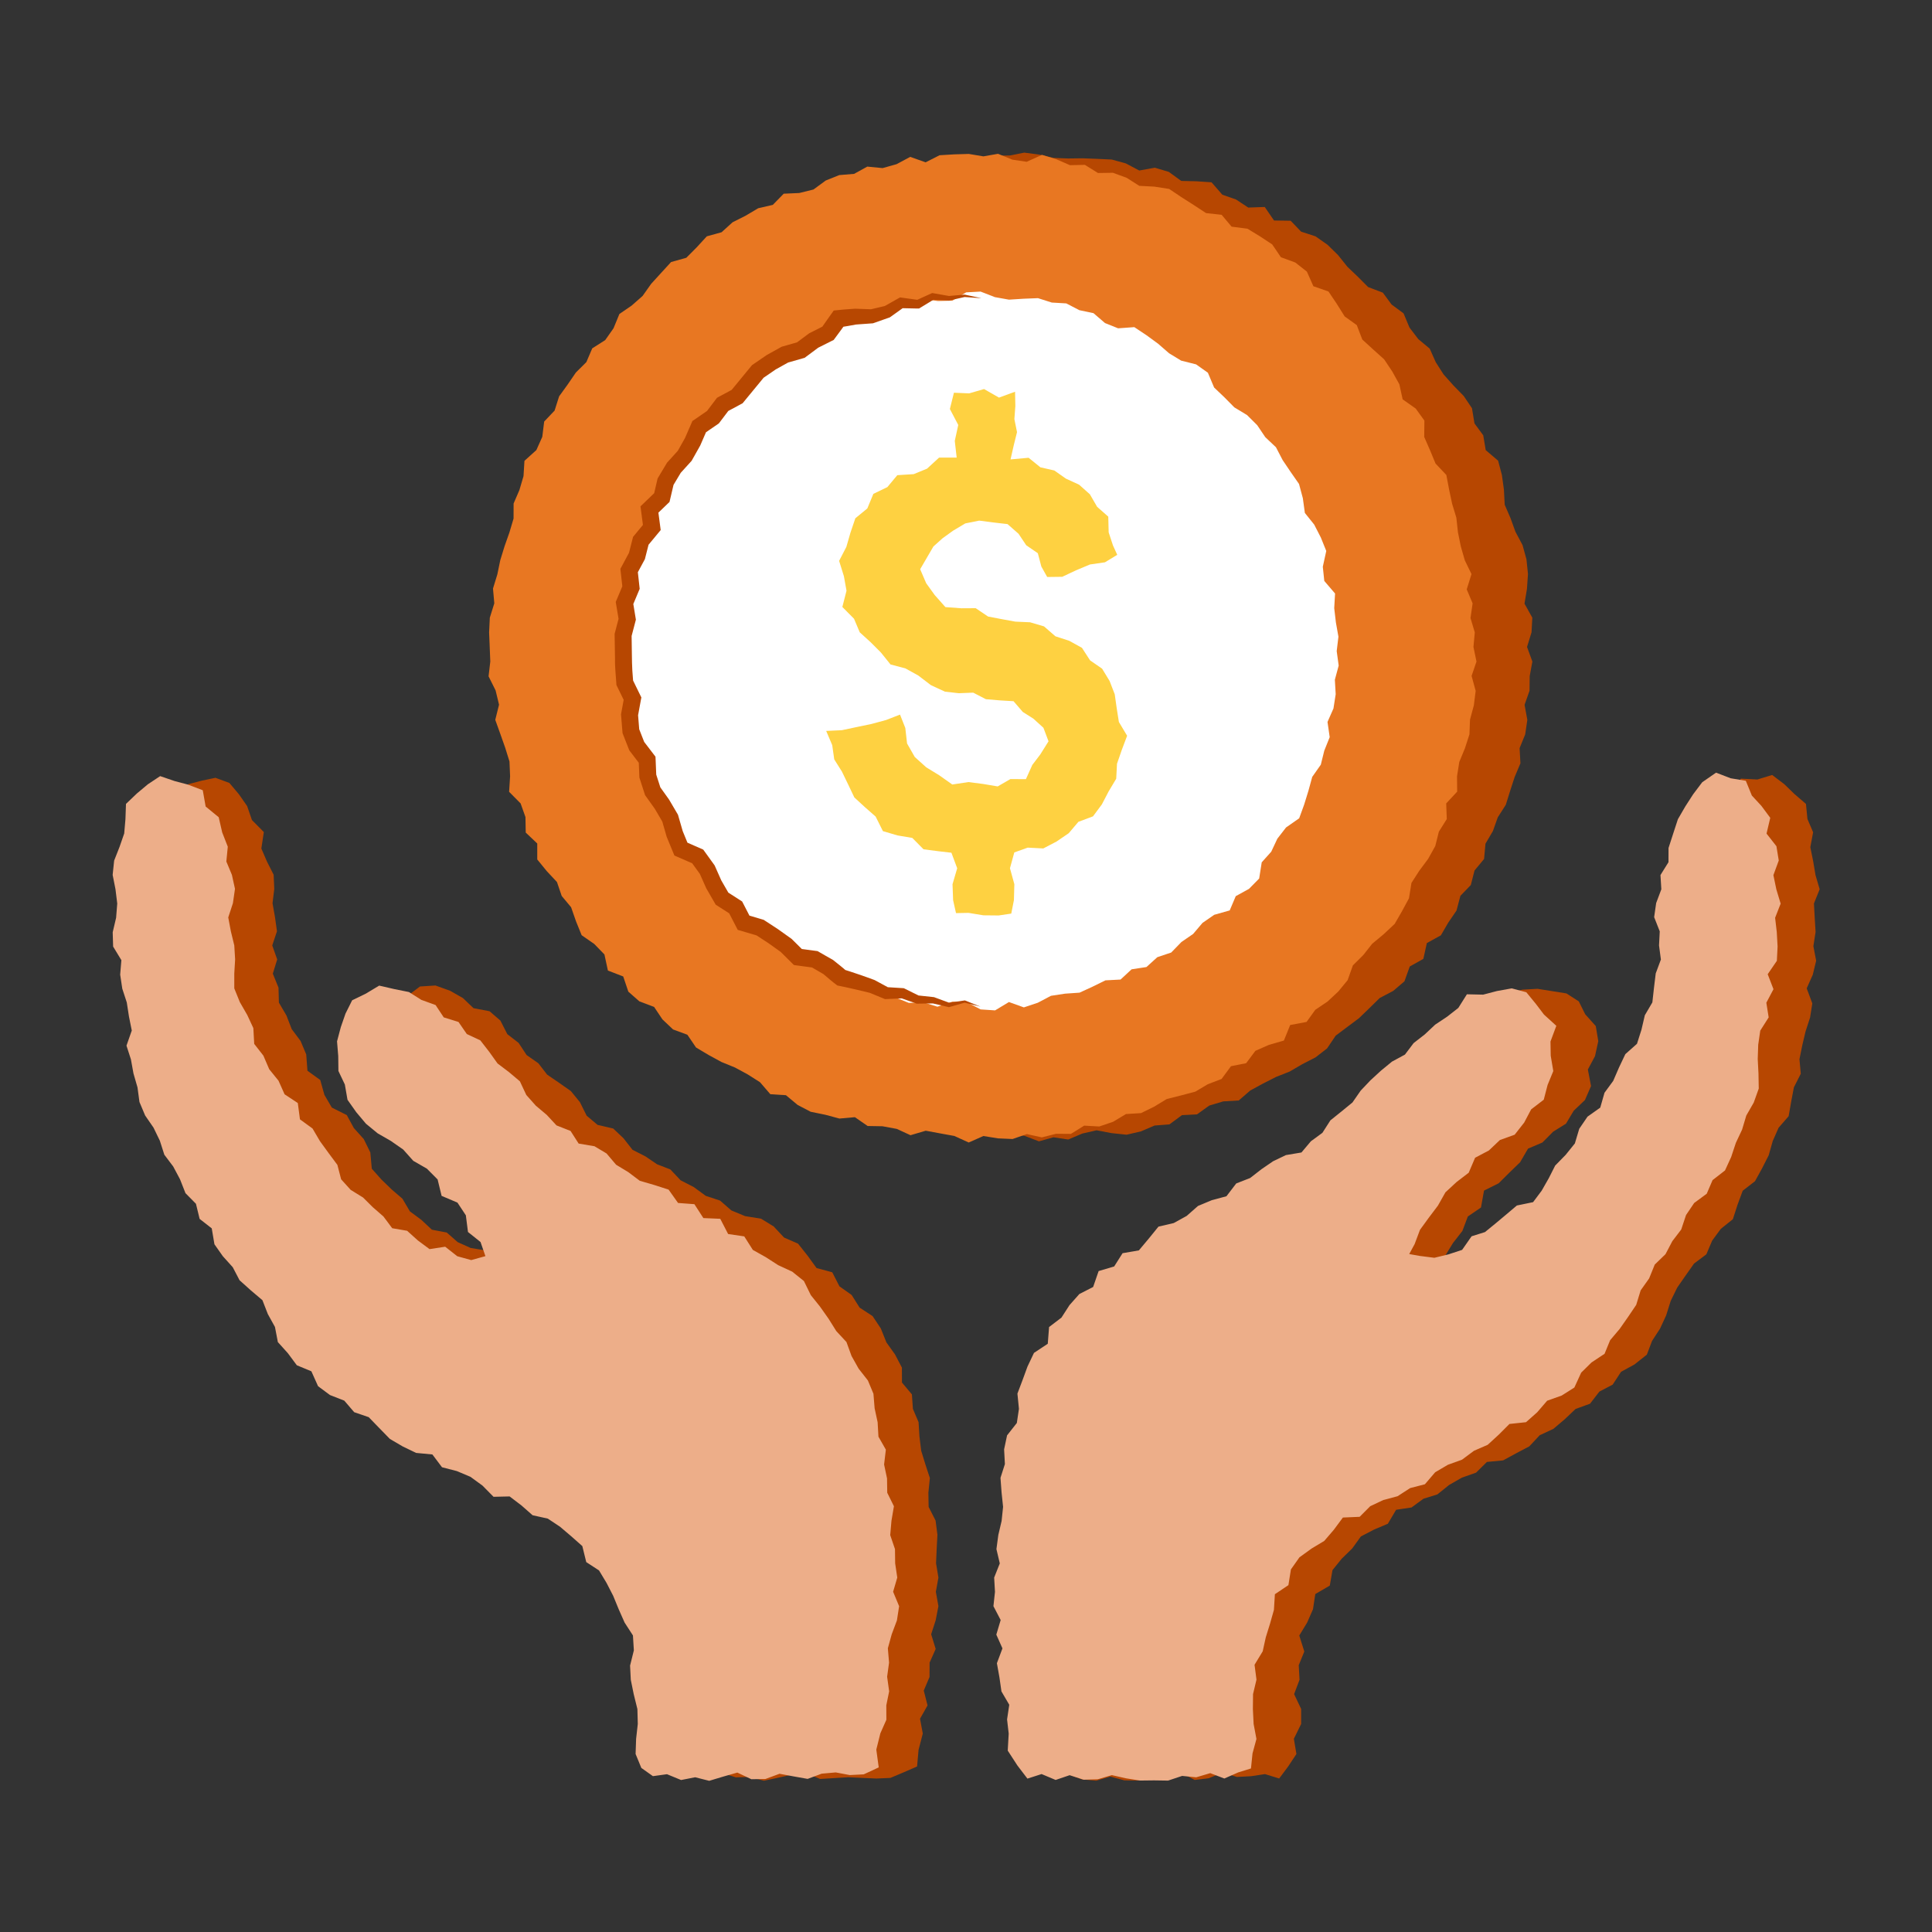
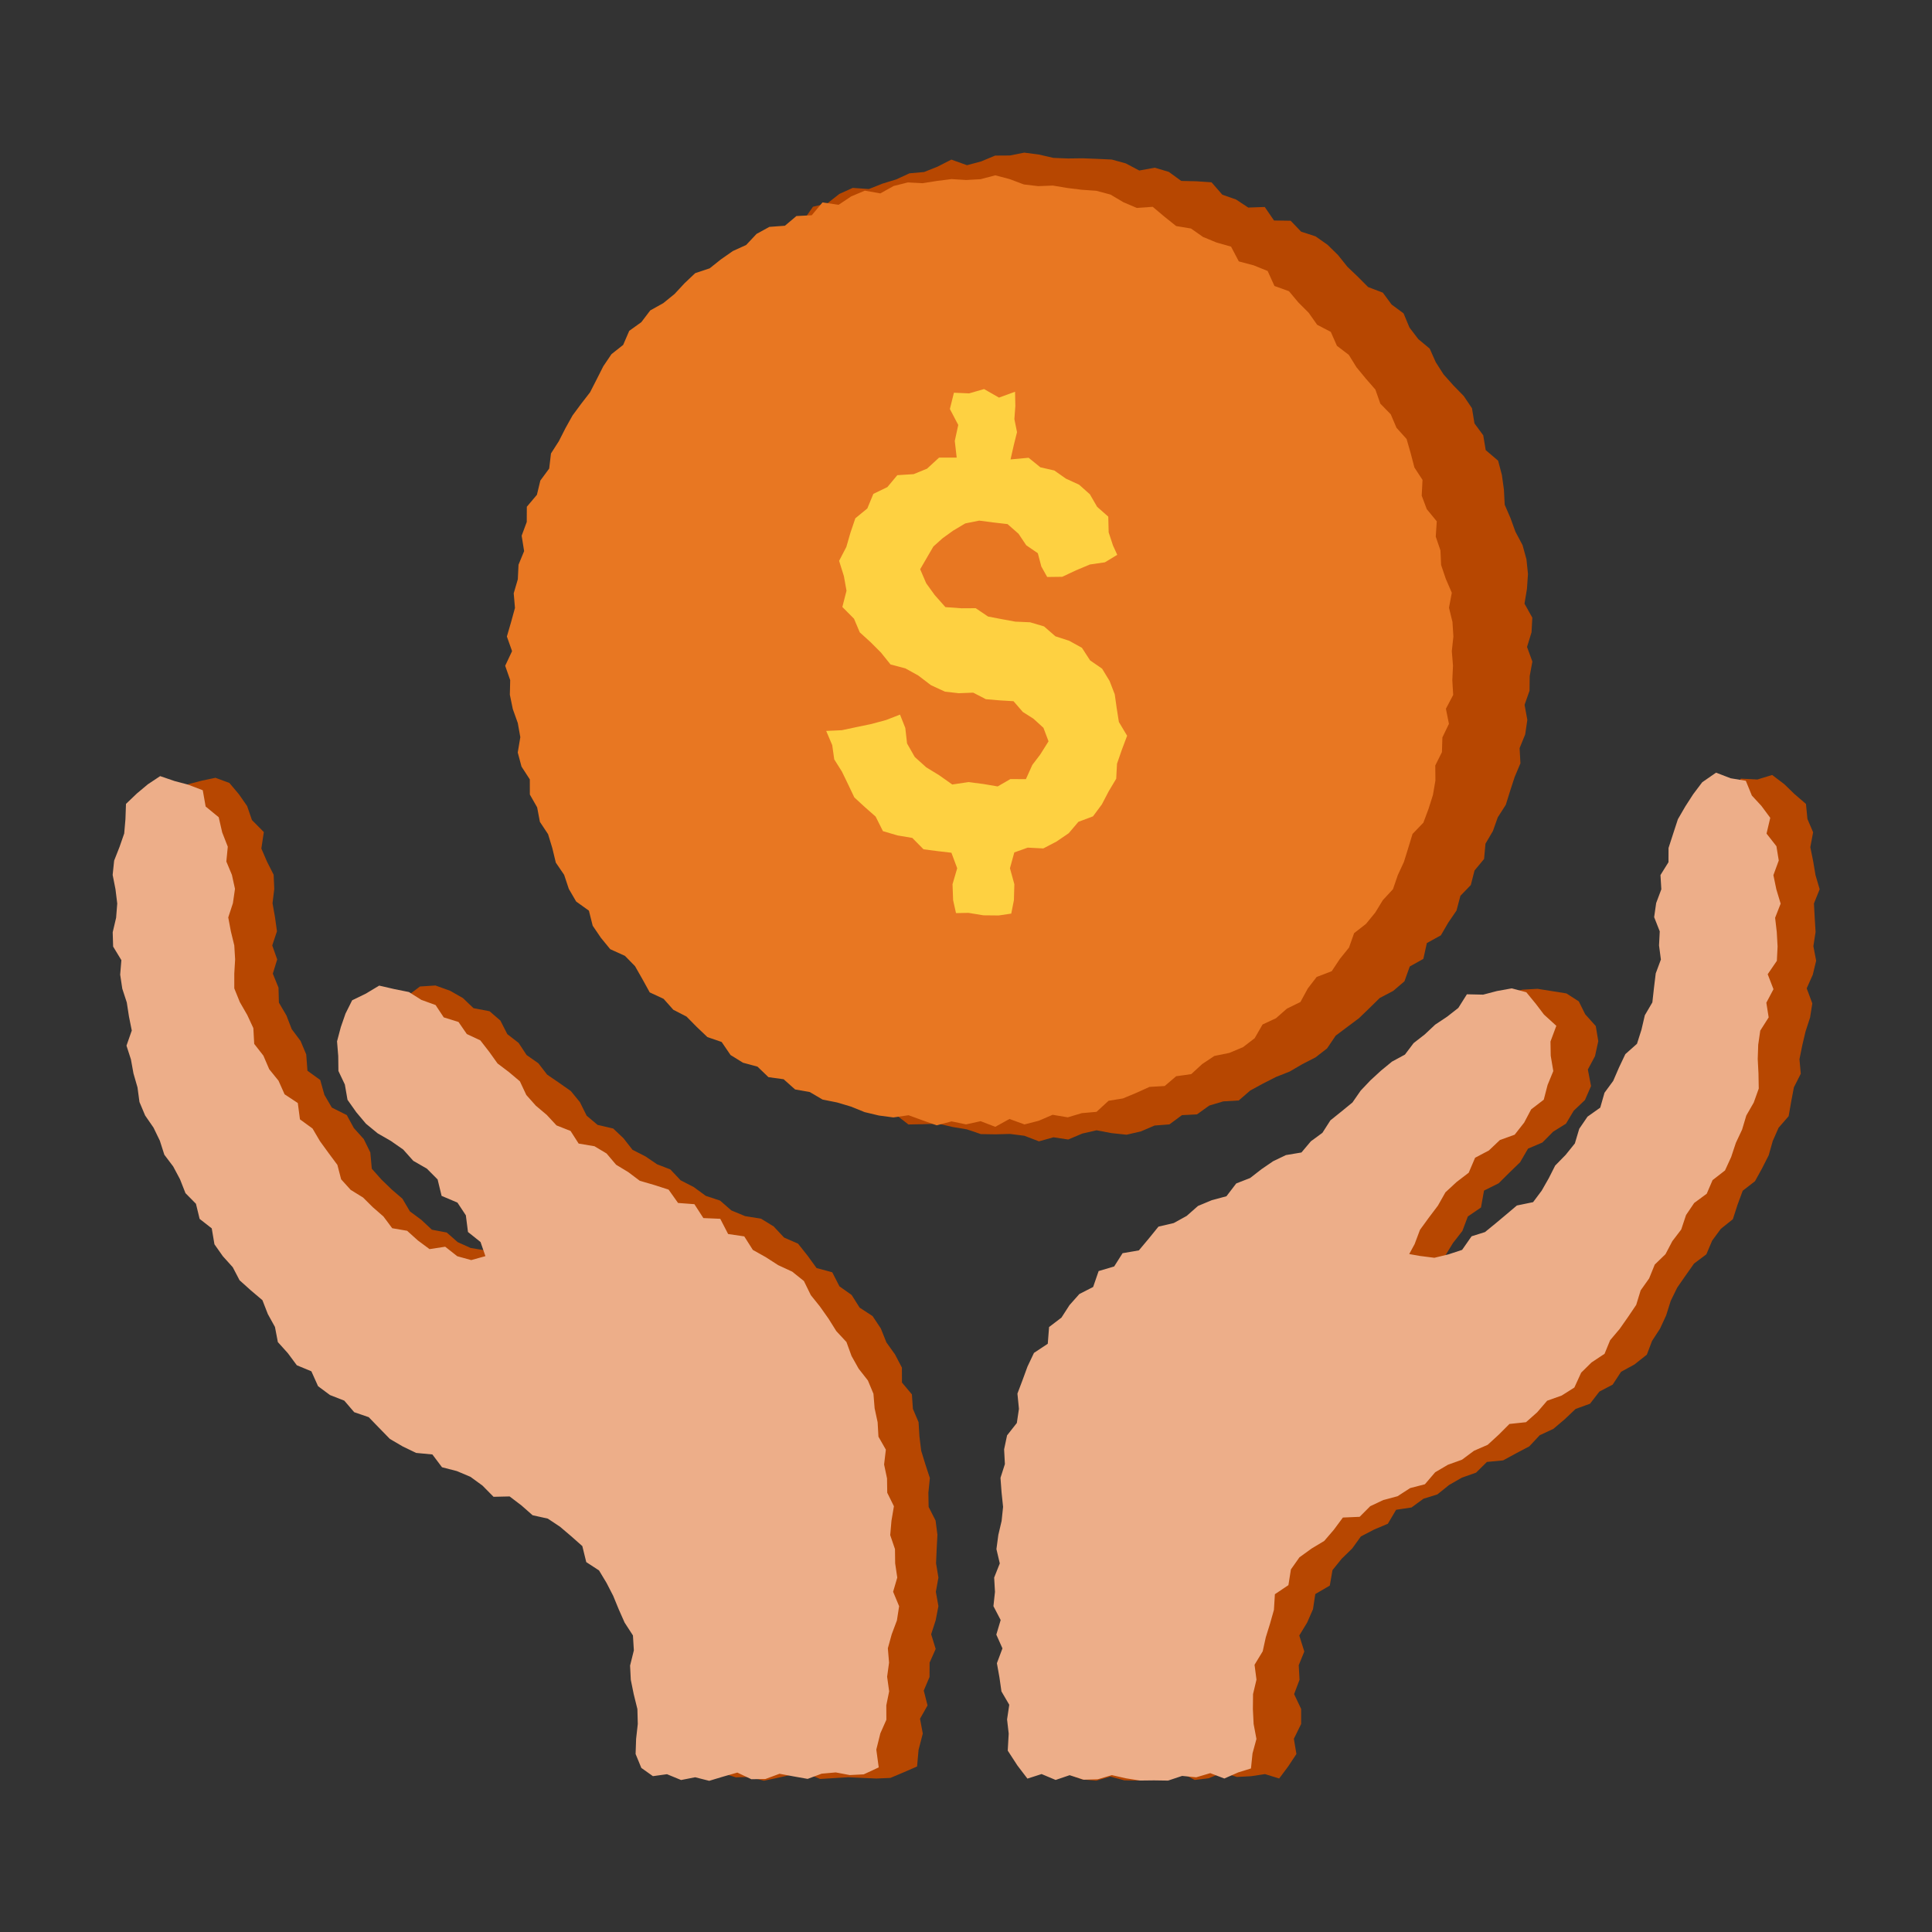
<svg xmlns="http://www.w3.org/2000/svg" width="120" height="120" viewBox="0 0 120 120" fill="none">
  <rect x="0" y="0" width="120" height="120" fill="#333333" stroke="none" />
  <path d="M64.53 70.891L65.433 70.639L66.347 70.777L67.225 70.407L68.108 70.204L69.039 70.38L69.975 70.479L70.865 70.272L71.713 69.909L72.635 69.838L73.412 69.264L74.346 69.216L75.111 68.668L75.978 68.409L76.939 68.353L77.655 67.734L78.448 67.302L79.255 66.892L80.106 66.555L80.889 66.097L81.704 65.679L82.425 65.122L82.962 64.326L83.682 63.786L84.405 63.246L85.055 62.619L85.698 61.987L86.537 61.546L87.233 60.951L87.562 60.031L88.407 59.557L88.624 58.576L89.495 58.095L89.954 57.306L90.466 56.556L90.708 55.642L91.355 54.97L91.585 54.069L92.178 53.353L92.266 52.401L92.727 51.618L93.028 50.769L93.528 49.987L93.798 49.12L94.079 48.258L94.437 47.41L94.385 46.468L94.733 45.612L94.865 44.712L94.694 43.777L95.002 42.9L95.013 41.992L95.178 41.092L94.847 40.183L95.126 39.276L95.175 38.364L94.689 37.494L94.842 36.573L94.905 35.649L94.811 34.741L94.569 33.859L94.128 33.03L93.819 32.179L93.459 31.348L93.412 30.418L93.285 29.502L93.051 28.615L92.281 27.958L92.126 27.037L91.582 26.298L91.427 25.356L90.916 24.598L90.269 23.935L89.662 23.254L89.178 22.498L88.802 21.654L88.094 21.064L87.546 20.347L87.178 19.464L86.436 18.916L85.891 18.178L84.978 17.83L84.342 17.193L83.689 16.569L83.109 15.844L82.454 15.202L81.708 14.679L80.814 14.388L80.165 13.71L79.132 13.695L78.555 12.856L77.531 12.892L76.772 12.391L75.921 12.094L75.251 11.323L74.308 11.259L73.37 11.238L72.594 10.674L71.724 10.416L70.76 10.591L69.928 10.15L69.049 9.909L68.142 9.867L67.236 9.832L66.332 9.843L65.431 9.807L64.53 9.601L63.62 9.481L62.718 9.658L61.809 9.664L60.938 10.027L60.062 10.261L59.09 9.913L58.248 10.344L57.401 10.683L56.49 10.765L55.662 11.145L54.801 11.409L53.965 11.742L52.965 11.67L52.134 12.045L51.401 12.622L50.496 12.841L49.914 13.671L49.078 14.022L48.263 14.415L47.639 15.105L46.776 15.441L46.134 16.087L45.481 16.708L44.757 17.239L43.956 17.695L43.185 18.196L42.587 18.882L42.201 19.758L41.277 20.145L40.751 20.889L40.394 21.759L39.789 22.432L39.279 23.176L38.865 23.982L38.176 24.619L37.926 25.518L37.385 26.251L36.906 27.024L36.72 27.934L36.464 28.801L35.805 29.514L35.669 30.426L35.355 31.275L34.855 32.074L34.758 32.989L34.864 33.939L34.627 34.809L34.502 35.7L34.154 36.565L34.176 37.477L34.246 38.386L34.044 39.279L34.17 40.183L34.222 41.082L34.234 41.982L34.38 42.873L34.309 43.783L34.603 44.652L34.477 45.585L34.398 46.527L34.956 47.331L35.309 48.169L35.583 49.024L35.538 49.986L36.063 50.758L36.114 51.708L36.561 52.504L36.944 53.325L37.178 54.223L37.881 54.876L38.425 55.6L38.923 56.349L39.378 57.124L39.63 58.05L40.06 58.864L40.718 59.506L41.589 59.955L41.947 60.843L42.791 61.29L43.108 62.251L43.947 62.683L44.531 63.391L45.316 63.864L45.953 64.519L46.748 64.968L47.489 65.485L48.354 65.808L49.113 66.289L49.929 66.67L50.547 67.429L51.328 67.896L52.337 67.867L53.114 68.335L53.994 68.548L54.774 69.042L55.654 69.247L56.425 69.843L57.367 69.825L58.296 69.796L59.17 69.999L60.056 70.147L60.925 70.441L61.831 70.455L62.734 70.431L63.63 70.545L64.53 70.891Z" fill="#B74701" />
-   <path d="M61.08 70.56L61.984 70.706L62.894 70.746L63.779 70.44L64.709 70.645L65.595 70.421L66.516 70.428L67.34 69.916L68.278 69.968L69.139 69.674L69.939 69.194L70.869 69.138L71.686 68.737L72.468 68.262L73.352 68.04L74.24 67.806L75.019 67.343L75.873 67.017L76.458 66.224L77.401 66.037L77.975 65.268L78.814 64.9L79.745 64.63L80.135 63.666L81.153 63.474L81.696 62.719L82.46 62.205L83.124 61.584L83.704 60.879L84.03 59.961L84.672 59.325L85.23 58.618L85.945 58.023L86.624 57.387L87.081 56.596L87.514 55.794L87.668 54.84L88.156 54.081L88.706 53.343L89.148 52.548L89.37 51.657L89.862 50.874L89.826 49.902L90.508 49.17L90.498 48.222L90.639 47.327L90.989 46.479L91.27 45.611L91.305 44.696L91.543 43.812L91.656 42.909L91.403 41.983L91.707 41.091L91.519 40.184L91.602 39.279L91.335 38.388L91.466 37.474L91.101 36.606L91.397 35.657L90.984 34.807L90.734 33.941L90.555 33.06L90.457 32.156L90.194 31.291L90.006 30.404L89.835 29.502L89.165 28.793L88.821 27.963L88.461 27.14L88.472 26.124L87.934 25.378L87.121 24.804L86.918 23.872L86.478 23.078L85.974 22.322L85.287 21.703L84.614 21.088L84.273 20.195L83.52 19.654L83.031 18.873L82.513 18.105L81.576 17.778L81.172 16.869L80.454 16.306L79.558 15.976L79.019 15.181L78.258 14.679L77.48 14.205L76.497 14.078L75.877 13.341L74.91 13.236L74.153 12.739L73.385 12.249L72.618 11.735L71.7 11.592L70.763 11.543L69.978 11.043L69.127 10.732L68.195 10.745L67.383 10.239L66.459 10.26L65.603 9.888L64.721 9.618L63.768 10.049L62.877 9.916L61.989 9.553L61.08 9.712L60.172 9.561L59.264 9.588L58.358 9.642L57.493 10.082L56.535 9.744L55.689 10.197L54.819 10.441L53.87 10.348L53.05 10.799L52.13 10.875L51.285 11.214L50.526 11.771L49.644 11.988L48.678 12.031L48 12.725L47.094 12.934L46.312 13.398L45.501 13.806L44.819 14.425L43.901 14.679L43.272 15.364L42.627 16.012L41.681 16.276L41.061 16.954L40.446 17.628L39.913 18.381L39.236 18.978L38.472 19.502L38.108 20.388L37.59 21.125L36.785 21.637L36.42 22.491L35.77 23.137L35.259 23.883L34.727 24.619L34.447 25.502L33.8 26.183L33.682 27.134L33.315 27.954L32.575 28.623L32.516 29.574L32.261 30.439L31.901 31.273L31.898 32.209L31.642 33.069L31.341 33.922L31.074 34.789L30.891 35.676L30.621 36.555L30.702 37.474L30.424 38.364L30.38 39.273L30.417 40.184L30.453 41.091L30.346 42.008L30.783 42.885L30.996 43.769L30.762 44.711L31.073 45.578L31.377 46.437L31.645 47.298L31.683 48.218L31.622 49.181L32.336 49.902L32.637 50.749L32.654 51.712L33.37 52.391V53.383L33.959 54.105L34.594 54.785L34.889 55.651L35.472 56.35L35.778 57.227L36.127 58.087L36.912 58.633L37.542 59.283L37.758 60.283L38.709 60.65L39.027 61.594L39.712 62.196L40.627 62.542L41.145 63.316L41.805 63.941L42.694 64.269L43.231 65.061L44.011 65.526L44.808 65.961L45.653 66.306L46.444 66.735L47.205 67.218L47.847 67.963L48.816 68.025L49.544 68.632L50.356 69.055L51.258 69.239L52.136 69.475L53.099 69.39L53.891 69.938L54.813 69.954L55.7 70.118L56.553 70.51L57.499 70.231L58.386 70.395L59.277 70.557L60.168 70.963L61.08 70.56Z" fill="#E87722" />
  <path d="M60.907 69.639L61.818 69.989L62.7 69.501L63.632 69.84L64.519 69.612L65.379 69.242L66.321 69.399L67.192 69.139L68.105 69.06L68.855 68.371L69.746 68.226L70.576 67.881L71.394 67.51L72.341 67.454L73.055 66.846L73.989 66.716L74.677 66.085L75.424 65.588L76.358 65.397L77.207 65.04L77.928 64.487L78.42 63.633L79.255 63.243L79.932 62.648L80.773 62.235L81.228 61.398L81.78 60.681L82.716 60.322L83.222 59.559L83.79 58.855L84.106 57.96L84.843 57.386L85.418 56.682L85.89 55.911L86.52 55.228L86.82 54.357L87.2 53.534L87.471 52.663L87.735 51.798L88.409 51.096L88.727 50.245L89.002 49.38L89.156 48.48L89.147 47.545L89.561 46.718L89.589 45.804L89.996 44.958L89.808 44.022L90.26 43.163L90.206 42.251L90.248 41.346L90.175 40.443L90.272 39.537L90.216 38.634L90 37.746L90.174 36.818L89.802 35.956L89.51 35.094L89.469 34.187L89.177 33.332L89.24 32.38L88.62 31.626L88.305 30.788L88.355 29.808L87.852 29.037L87.62 28.152L87.366 27.267L86.739 26.571L86.382 25.734L85.734 25.07L85.427 24.195L84.828 23.509L84.254 22.812L83.776 22.04L83.04 21.48L82.657 20.613L81.811 20.172L81.285 19.427L80.646 18.788L80.059 18.087L79.158 17.762L78.735 16.831L77.868 16.481L76.945 16.236L76.463 15.319L75.559 15.063L74.721 14.717L73.975 14.194L73.053 14.04L72.327 13.46L71.598 12.846L70.608 12.915L69.777 12.561L68.976 12.086L68.099 11.85L67.183 11.786L66.285 11.675L65.397 11.526L64.484 11.562L63.594 11.456L62.715 11.126L61.818 10.889L60.907 11.13L60.005 11.18L59.099 11.124L58.2 11.237L57.307 11.379L56.388 11.331L55.506 11.553L54.679 12.012L53.714 11.842L52.87 12.198L52.087 12.72L51.086 12.573L50.419 13.371L49.468 13.418L48.752 14.021L47.787 14.092L46.99 14.529L46.344 15.217L45.52 15.592L44.782 16.107L44.078 16.667L43.179 16.967L42.519 17.592L41.9 18.258L41.2 18.827L40.388 19.281L39.834 20.01L39.083 20.549L38.706 21.423L37.981 21.996L37.473 22.747L37.06 23.564L36.648 24.369L36.096 25.082L35.559 25.809L35.121 26.596L34.713 27.399L34.222 28.166L34.111 29.102L33.561 29.849L33.349 30.732L32.722 31.476L32.717 32.421L32.401 33.273L32.554 34.231L32.206 35.076L32.163 35.979L31.908 36.85L31.985 37.761L31.743 38.643L31.483 39.535L31.805 40.443L31.378 41.352L31.689 42.245L31.668 43.152L31.851 44.041L32.16 44.906L32.318 45.788L32.158 46.739L32.392 47.614L32.908 48.41L32.91 49.35L33.364 50.148L33.534 51.047L34.042 51.813L34.306 52.68L34.523 53.58L35.038 54.334L35.33 55.211L35.787 55.996L36.578 56.563L36.813 57.498L37.325 58.251L37.902 58.955L38.816 59.37L39.443 60.011L39.9 60.813L40.355 61.639L41.218 62.041L41.822 62.719L42.642 63.142L43.279 63.788L43.938 64.415L44.823 64.719L45.375 65.529L46.148 66.007L47.049 66.251L47.73 66.904L48.673 67.034L49.385 67.668L50.298 67.829L51.092 68.296L51.989 68.475L52.857 68.733L53.705 69.076L54.59 69.287L55.492 69.406L56.431 69.269L57.298 69.585L58.178 69.895L59.105 69.651L60.002 69.838L60.907 69.639Z" fill="#E87722" />
-   <path d="M60.907 62.696L61.806 62.757L62.667 62.238L63.594 62.571L64.458 62.283L65.278 61.851L66.151 61.718L67.053 61.656L67.866 61.282L68.662 60.891L69.599 60.842L70.285 60.206L71.207 60.065L71.883 59.453L72.746 59.163L73.379 58.511L74.108 58.008L74.691 57.322L75.417 56.82L76.379 56.548L76.755 55.662L77.577 55.209L78.209 54.567L78.368 53.56L78.959 52.901L79.337 52.095L79.879 51.395L80.694 50.826L81.003 49.977L81.269 49.117L81.505 48.254L82.038 47.496L82.254 46.624L82.59 45.786L82.454 44.841L82.824 44.004L82.962 43.12L82.911 42.219L83.148 41.339L83.025 40.441L83.132 39.546L82.975 38.66L82.871 37.775L82.923 36.864L82.254 36.083L82.162 35.202L82.377 34.222L82.04 33.387L81.627 32.583L81.048 31.861L80.922 30.945L80.685 30.061L80.169 29.32L79.668 28.578L79.252 27.779L78.59 27.154L78.09 26.412L77.456 25.78L76.668 25.303L76.049 24.677L75.411 24.069L75.024 23.151L74.29 22.631L73.361 22.398L72.608 21.938L71.931 21.348L71.207 20.819L70.455 20.319L69.448 20.392L68.635 20.066L67.915 19.449L67.041 19.266L66.231 18.845L65.328 18.792L64.47 18.519L63.566 18.555L62.67 18.612L61.794 18.456L60.907 18.111L60.009 18.159L59.15 18.675L58.266 18.696L57.355 18.59L56.504 18.872L55.632 19.043L54.812 19.399L53.871 19.363L53.038 19.692L52.164 19.92L51.423 20.454L50.541 20.689L49.819 21.237L49.257 22.017L48.532 22.514L47.688 22.849L47.109 23.541L46.275 23.925L45.441 24.34L45.117 25.275L44.262 25.697L43.803 26.477L43.125 27.079L42.837 27.971L42.315 28.686L41.702 29.354L41.355 30.181L40.984 30.988L40.359 31.688L40.374 32.655L39.903 33.429L39.767 34.319L39.39 35.138L39.117 35.992L39.056 36.889L39.065 37.789L38.758 38.654L38.616 39.543L38.946 40.441L39.015 41.325L38.974 42.213L39 43.102L39.263 43.961L39.273 44.859L39.651 45.682L39.753 46.569L39.807 47.487L40.438 48.204L40.497 49.139L40.946 49.914L41.118 50.828L41.859 51.44L42.027 52.382L42.776 52.958L43.184 53.761L43.842 54.377L44.199 55.245L45.071 55.654L45.723 56.252L46.346 56.88L46.993 57.484L47.722 57.989L48.469 58.462L49.01 59.259L49.824 59.639L50.697 59.898L51.567 60.127L52.275 60.705L53.106 61.011L53.855 61.569L54.747 61.709L55.605 61.953L56.447 62.291L57.361 62.258L58.225 62.528L59.15 62.217L60.029 62.235L60.907 62.696Z" fill="white" />
  <path d="M59.379 56.715L59.2 55.913L59.163 54.921L59.453 53.929L59.094 52.965L58.278 52.87L57.363 52.752L56.663 52.044L55.749 51.891L54.84 51.623L54.387 50.719L53.724 50.136L53.064 49.529L52.677 48.717L52.294 47.926L51.816 47.166L51.691 46.281L51.316 45.399L52.288 45.354L53.208 45.159L54.129 44.967L55.038 44.721L55.902 44.385L56.23 45.215L56.339 46.178L56.817 47.017L57.532 47.661L58.34 48.156L59.148 48.727L60.153 48.576L61.08 48.696L61.968 48.846L62.758 48.389L63.721 48.395L64.119 47.511L64.612 46.863L65.126 46.044L64.809 45.204L64.185 44.637L63.529 44.221L62.952 43.553L62.105 43.502L61.236 43.429L60.446 43.022L59.551 43.057L58.691 42.96L57.816 42.553L57.036 41.958L56.235 41.514L55.312 41.271L54.718 40.532L54.083 39.895L53.401 39.275L53.044 38.43L52.32 37.7L52.578 36.691L52.416 35.788L52.119 34.836L52.568 33.971L52.824 33.084L53.127 32.191L53.871 31.581L54.246 30.675L55.116 30.255L55.733 29.514L56.748 29.45L57.581 29.11L58.326 28.424L59.421 28.421L59.303 27.386L59.519 26.395L58.999 25.404L59.25 24.393L60.195 24.433L61.122 24.165L62.049 24.696L63.047 24.331L63.065 25.221L63.005 26.031L63.169 26.841L62.967 27.652L62.767 28.535L63.889 28.433L64.621 29.026L65.487 29.223L66.206 29.729L67.025 30.105L67.694 30.701L68.144 31.479L68.837 32.09L68.861 33.065L69.129 33.879L69.394 34.462L68.629 34.926L67.698 35.061L66.832 35.424L65.978 35.826L65.043 35.838L64.68 35.19L64.461 34.361L63.742 33.868L63.264 33.154L62.581 32.553L61.692 32.45L60.821 32.337L59.956 32.51L59.203 32.958L58.55 33.428L57.975 33.944L57.59 34.605L57.153 35.356L57.528 36.227L58.056 36.959L58.721 37.709L59.719 37.781L60.603 37.776L61.37 38.294L62.217 38.456L63.066 38.611L63.98 38.651L64.845 38.906L65.556 39.523L66.412 39.801L67.201 40.237L67.707 41.017L68.453 41.532L68.919 42.297L69.239 43.125L69.362 43.998L69.496 44.843L70.007 45.699L69.671 46.593L69.379 47.439L69.33 48.369L68.862 49.151L68.439 49.962L67.888 50.705L66.981 51.045L66.381 51.752L65.622 52.27L64.802 52.698L63.833 52.648L63 52.946L62.73 53.928L63.003 54.919L62.976 55.911L62.811 56.745L62.028 56.861L61.081 56.852L60.154 56.7L59.379 56.715Z" fill="#FED141" />
-   <path d="M60.939 18.52L59.9 18.447H59.92L58.959 18.665H58.923L57.903 18.613L58.02 18.591L57.135 19.131L57.083 19.163H56.989L55.938 19.14L56.141 19.089L55.297 19.692L55.269 19.712L55.199 19.737L54.254 20.069L54.221 20.081L54.139 20.087L53.127 20.16L53.179 20.155C52.836 20.215 52.492 20.285 52.148 20.332L52.518 20.112C52.341 20.352 52.045 20.765 51.858 21.011L51.779 21.117L51.667 21.172L50.77 21.622L50.849 21.575L50.056 22.166L49.98 22.223L49.887 22.25L48.897 22.533L49.008 22.486L48.163 22.956L48.206 22.929L47.365 23.506L47.475 23.406L46.191 24.966L46.127 25.046L46.035 25.095L45.135 25.579L45.304 25.434C45.264 25.489 44.67 26.273 44.649 26.299L44.578 26.348L43.725 26.934L43.91 26.71L43.502 27.649L43.491 27.675L43.477 27.699L42.986 28.572L42.957 28.623L42.918 28.666L42.246 29.407L42.307 29.325L41.791 30.188L41.852 30.038L41.62 31.026L41.584 31.177L41.472 31.285L40.703 32.025L40.86 31.578L41.007 32.697L41.037 32.923C40.95 33.023 40.309 33.804 40.208 33.924L40.312 33.718L40.072 34.663L40.056 34.727L40.026 34.783L39.54 35.687L39.6 35.379C39.615 35.457 39.724 36.543 39.732 36.575L39.679 36.7L39.278 37.656L39.312 37.367C39.324 37.428 39.49 38.462 39.496 38.487L39.468 38.595L39.213 39.57L39.23 39.428C39.246 39.942 39.24 41.145 39.275 41.642L39.33 42.37L39.278 42.178L39.759 43.163L39.836 43.319L39.804 43.489L39.62 44.493L39.627 44.355L39.709 45.373L39.675 45.224L40.039 46.152L39.968 46.025L40.612 46.867L40.713 46.999L40.721 47.164L40.763 48.18L40.737 48.041L41.041 48.984L40.969 48.84L41.544 49.645L41.557 49.665L41.569 49.684L42.078 50.55L42.111 50.607L42.129 50.67L42.41 51.642L42.39 51.588L42.78 52.538L42.504 52.255C42.584 52.299 43.624 52.737 43.678 52.769L43.763 52.886L44.355 53.708L44.386 53.752L44.409 53.802L44.812 54.709L44.787 54.66L45.303 55.554L45.132 55.374L45.978 55.917L46.096 55.993L46.161 56.118L46.653 57.071L46.335 56.808L47.361 57.111L47.434 57.133L47.499 57.175L48.328 57.717L49.136 58.293L49.17 58.317L49.2 58.347L49.928 59.069L49.627 58.922L50.681 59.062L50.782 59.076C51.103 59.259 51.422 59.448 51.745 59.627C52.023 59.852 52.308 60.068 52.574 60.309L52.373 60.206C52.872 60.357 53.835 60.688 54.325 60.874L55.199 61.347L55.042 61.311L56.055 61.374L56.135 61.379L56.175 61.398L57.078 61.845L56.989 61.825L57.98 61.931L58.016 61.935L58.028 61.94L58.971 62.288L58.904 62.285L59.907 62.141L59.929 62.138L59.943 62.142L60.907 62.526L59.901 62.273H59.937L58.962 62.55L58.937 62.557L58.895 62.547L57.915 62.318L57.963 62.325L56.968 62.339H56.938L56.882 62.319L55.931 61.983L56.05 62.008L55.036 62.055L54.975 62.058L54.88 62.019L53.961 61.642L54.02 61.665C53.539 61.544 52.584 61.323 52.098 61.228L52.011 61.211C51.697 60.981 51.407 60.726 51.111 60.474L51.183 60.525C50.906 60.36 50.625 60.201 50.346 60.039L50.538 60.105L49.485 59.964L49.311 59.94L49.187 59.816L48.459 59.094L48.523 59.148L47.736 58.586L46.925 58.056L47.062 58.12C46.895 58.077 45.963 57.792 45.821 57.755C45.797 57.711 45.273 56.69 45.227 56.604L45.41 56.805C45.345 56.755 44.502 56.229 44.456 56.193L44.391 56.082L43.875 55.188L43.861 55.164L43.851 55.139L43.447 54.231L43.502 54.325L42.909 53.504L43.125 53.678L42.083 53.223L41.888 53.138L41.806 52.941L41.416 51.992L41.406 51.965L41.398 51.938L41.118 50.965L41.17 51.086L40.662 50.22L40.688 50.259L40.113 49.453L40.066 49.388L40.041 49.309L39.736 48.366L39.714 48.298L39.711 48.227L39.669 47.211L39.777 47.508L39.132 46.665L39.087 46.606L39.06 46.538L38.696 45.609L38.667 45.537L38.661 45.459L38.578 44.441L38.572 44.371L38.584 44.303L38.769 43.299L38.814 43.624L38.333 42.641L38.288 42.549C38.262 42.063 38.185 41.421 38.2 40.938L38.176 39.444V39.372L38.193 39.303L38.448 38.328L38.438 38.547C38.415 38.459 38.262 37.443 38.245 37.388L38.304 37.248L38.706 36.292L38.669 36.555L38.551 35.495L38.533 35.331L38.611 35.187L39.097 34.284L39.051 34.404C39.068 34.35 39.31 33.377 39.321 33.345L39.396 33.254L40.08 32.428L39.963 32.832C39.956 32.733 39.791 31.552 39.782 31.451C39.91 31.323 40.599 30.668 40.743 30.526L40.596 30.786L40.827 29.797L40.845 29.718L40.887 29.648L41.403 28.785L41.43 28.74L41.465 28.701L42.136 27.96L42.069 28.055L42.561 27.181L42.537 27.23L42.945 26.291L43.005 26.152C43.166 26.037 43.822 25.595 43.983 25.48L43.861 25.596L44.466 24.798L44.535 24.706L44.636 24.652L45.535 24.168L45.38 24.296L46.66 22.738L46.709 22.68L46.77 22.638L47.61 22.061L47.631 22.047L47.654 22.035L48.498 21.566L48.55 21.537L48.609 21.52L49.599 21.237L49.429 21.321L50.221 20.73L50.258 20.703L50.3 20.682L51.195 20.23L51.005 20.394C51.224 20.084 51.555 19.599 51.785 19.287C52.222 19.236 52.671 19.203 53.112 19.174L54.127 19.21L54.014 19.229L54.989 19L54.889 19.046L55.792 18.535L55.904 18.473L55.993 18.485L57.035 18.63L56.889 18.66L57.833 18.231L57.9 18.2L57.95 18.209L58.956 18.386H58.919L59.901 18.299H59.917C59.917 18.299 60.936 18.516 60.942 18.517L60.939 18.52Z" fill="#B74701" />
-   <path d="M13.383 48.31L14.247 48.63L14.836 49.328L15.35 50.067L15.648 50.934L16.387 51.681L16.233 52.704L16.581 53.511L16.997 54.333L17.035 55.215L16.927 56.103L17.081 56.971L17.203 57.844L16.91 58.722L17.217 59.592L16.945 60.475L17.298 61.344L17.323 62.274L17.793 63.077L18.119 63.921L18.669 64.656L19.02 65.49L19.096 66.505L19.892 67.082L20.149 68.004L20.611 68.794L21.54 69.26L21.978 70.065L22.595 70.752L23.001 71.579L23.093 72.591L23.692 73.263L24.33 73.881L24.996 74.454L25.459 75.24L26.172 75.768L26.825 76.379L27.75 76.555L28.427 77.151L29.232 77.513L30.111 77.659L30.924 78.046L31.818 78.037L32.846 78.13L32.342 77.16L31.848 76.359L31.476 75.474L30.506 75.024L30.011 74.232L29.751 73.218L29.053 72.573L28.3 71.993L27.427 71.565L26.862 70.778L26.192 70.107L25.514 69.564L24.918 68.891L24.525 68.082L23.986 67.344L23.767 66.463L23.532 65.589L23.252 64.668L23.39 63.727L23.704 62.825L24.612 62.361L25.3 61.863L26.085 61.273L27.047 61.211L27.951 61.535L28.755 61.993L29.409 62.619L30.407 62.809L31.08 63.39L31.511 64.234L32.211 64.776L32.709 65.531L33.44 66.043L33.984 66.747L34.725 67.254L35.456 67.767L36.018 68.454L36.438 69.297L37.117 69.87L38.088 70.095L38.725 70.698L39.286 71.416L40.081 71.82L40.81 72.315L41.637 72.635L42.276 73.312L43.09 73.73L43.836 74.277L44.724 74.57L45.429 75.184L46.284 75.537L47.267 75.693L48.054 76.176L48.702 76.868L49.566 77.243L50.16 77.991L50.717 78.76L51.694 79.025L52.14 79.897L52.898 80.434L53.392 81.218L54.197 81.744L54.709 82.513L55.057 83.38L55.592 84.129L56.019 84.944L56.022 85.872L56.639 86.607L56.703 87.51L57.054 88.332L57.109 89.228L57.216 90.106L57.478 90.956L57.756 91.806L57.664 92.712L57.679 93.597L58.11 94.443L58.225 95.323L58.178 96.215L58.14 97.101L58.287 97.986L58.127 98.87L58.287 99.76L58.116 100.641L57.836 101.508L58.117 102.419L57.739 103.271L57.735 104.159L57.377 105.005L57.611 105.927L57.144 106.754L57.316 107.675L57.054 108.684L56.961 109.718L56.167 110.066L55.305 110.429L54.434 110.468L53.56 110.429L52.688 110.387L51.815 110.441L50.941 110.495L50.067 110.127L49.196 110.225L48.322 110.42L47.448 110.604L46.575 110.369L45.702 110.394L44.828 110.12L43.955 110.253L43.083 110.238L42.561 109.698L42.117 108.924L42.169 107.999L41.751 107.079L41.73 106.148L41.882 105.227L42.224 104.31L41.702 103.446L41.973 102.492L41.648 101.63L41.154 100.838L41.13 99.883L40.672 99.091L40.341 98.232L39.452 97.743L39.002 96.971L38.361 96.353L37.678 95.784L37.191 94.977L36.312 94.663L35.711 93.941L34.809 93.716L33.978 93.394L33.273 92.76L32.536 92.199L31.707 91.808L30.711 91.709L30.014 91.074L29.208 90.633L28.547 89.951L27.608 89.724L26.766 89.334L26.229 88.47L25.393 88.071L24.628 87.564L23.703 87.279L23.115 86.528L22.44 85.902L21.729 85.328L21.209 84.566L20.547 83.976L20.079 83.195L19.511 82.473L18.948 81.756L18.765 80.796L18.268 80.032L17.751 79.284L17.145 78.596L16.425 77.988L16.086 77.118L15.445 76.455L15.15 75.556L14.386 74.973L14.191 74.016L13.607 73.312L13.142 72.532L12.621 71.782L12.296 70.927L11.895 70.116L11.408 69.335L11.363 68.391L10.886 67.584L10.582 66.702L10.604 65.808L10.393 64.945L10.576 64.026L10.083 63.2L9.936 62.325L10.21 61.398L9.934 60.54L9.989 59.645L10.065 58.752L9.765 57.888L9.813 57L9.57 56.123L9.778 55.236L9.694 54.349L9.699 53.462L9.9 52.593L9.852 51.681L10.362 50.903L10.41 49.961L11.03 49.281L11.701 48.705L12.543 48.486L13.383 48.31ZM109.154 48.416L108.123 48.363L107.646 49.288L106.988 49.965L106.458 50.776L106.505 51.789L105.887 52.597L105.95 53.513L105.872 54.38L105.759 55.24L105.683 56.108L105.795 56.982L105.429 57.846L105.419 58.721L105.426 59.593L105.723 60.486L105.375 61.374L105.365 62.322L104.679 63.057L104.559 63.989L104.054 64.757L103.844 65.68L103.118 66.312L102.695 67.119L102.192 67.879L101.802 68.716L101.052 69.305L100.71 70.174L100.337 71.017L99.597 71.622L98.984 72.315L98.828 73.258L98.177 73.865L97.713 74.634L96.838 74.987L96.112 75.459L95.517 76.106L94.799 76.596L94.162 77.283L93.2 77.268L92.431 77.718L91.528 77.673L90.701 77.982L89.682 78.127L90.252 77.198L90.831 76.457L91.17 75.558L91.987 75L92.174 73.951L93.085 73.496L93.747 72.838L94.415 72.192L94.908 71.344L95.802 70.963L96.468 70.291L97.266 69.793L97.746 68.99L98.444 68.325L98.822 67.457L98.625 66.43L99.069 65.597L99.272 64.668L99.117 63.732L98.459 62.997L98.062 62.197L97.294 61.703L96.397 61.56L95.495 61.417L94.554 61.47L93.605 61.701L93.16 62.669L92.456 63.212L91.751 63.736L90.804 64.005L90.366 64.832L89.528 65.235L89.064 66.022L88.629 66.835L87.897 67.352L87.088 67.788L86.734 68.692L86.058 69.267L85.171 69.603L84.702 70.41L84.037 71.002L83.235 71.412L82.552 71.982L81.756 72.381L80.987 72.817L80.217 73.252L79.49 73.829L78.575 74.072L77.638 74.284L76.968 74.963L76.195 75.46L75.257 75.69L74.673 76.49L73.906 76.992L73.224 77.612L72.23 77.814L71.664 78.584L71.123 79.356L70.143 79.645L69.51 80.32L68.964 81.073L68.268 81.698L67.684 82.424L67.308 83.284L66.741 84.028L66.564 84.966L66.112 85.749L65.826 86.591L65.553 87.436L65.35 88.302L65.259 89.193L65.289 90.103L64.902 90.93L64.737 91.802L64.697 92.691L64.636 93.575L64.328 94.436L64.62 95.343L64.513 96.221L64.282 97.1L64.56 97.986L64.176 98.874L64.636 99.746L64.578 100.631L64.26 101.54L64.49 102.411L64.803 103.269L64.993 104.136L64.743 105.057L65.029 105.911L65.277 106.77L65.193 107.676L65.549 108.674L65.858 109.601L66.351 110.216L67.219 110.525L68.091 110.6L68.964 110.346L69.837 110.582L70.71 110.591L71.583 110.43L72.457 110.528L73.331 110.097L74.204 110.556L75.076 110.451L75.95 110.094L76.823 110.369L77.697 110.324L78.572 110.193L79.452 110.465L80.008 109.722L80.523 108.944L80.364 107.999L80.816 107.079V106.146L80.38 105.225L80.716 104.333L80.667 103.428L81.013 102.578L80.7 101.585L81.191 100.778L81.553 99.95L81.695 99.01L82.596 98.484L82.764 97.521L83.337 96.814L83.987 96.18L84.528 95.43L85.353 95.001L86.201 94.644L86.716 93.775L87.672 93.632L88.412 93.09L89.278 92.82L90.007 92.234L90.802 91.778L91.68 91.47L92.355 90.804L93.362 90.707L94.17 90.267L94.987 89.837L95.637 89.142L96.48 88.752L97.186 88.155L97.862 87.513L98.757 87.189L99.341 86.434L100.166 86.001L100.688 85.204L101.514 84.753L102.288 84.141L102.612 83.287L103.106 82.527L103.488 81.701L103.77 80.802L104.174 79.977L104.694 79.228L105.218 78.484L105.984 77.909L106.346 77.055L106.886 76.323L107.631 75.729L107.921 74.829L108.243 73.959L109.005 73.367L109.445 72.569L109.857 71.757L110.109 70.869L110.472 70.046L111.096 69.327L111.254 68.421L111.422 67.536L111.849 66.692L111.768 65.788L111.944 64.918L112.149 64.055L112.428 63.198L112.565 62.322L112.218 61.388L112.595 60.54L112.805 59.672L112.632 58.767L112.769 57.889L112.715 57.002L112.667 56.117L113.022 55.234L112.764 54.352L112.617 53.481L112.442 52.62L112.616 51.694L112.263 50.87L112.172 49.934L111.455 49.317L110.825 48.706L110.072 48.135L109.154 48.416Z" fill="#B74701" />
+   <path d="M13.383 48.31L14.247 48.63L14.836 49.328L15.35 50.067L15.648 50.934L16.387 51.681L16.233 52.704L16.581 53.511L16.997 54.333L17.035 55.215L16.927 56.103L17.081 56.971L17.203 57.844L16.91 58.722L17.217 59.592L16.945 60.475L17.298 61.344L17.323 62.274L17.793 63.077L18.119 63.921L18.669 64.656L19.02 65.49L19.096 66.505L19.892 67.082L20.149 68.004L20.611 68.794L21.54 69.26L21.978 70.065L22.595 70.752L23.001 71.579L23.093 72.591L23.692 73.263L24.33 73.881L24.996 74.454L25.459 75.24L26.172 75.768L26.825 76.379L27.75 76.555L28.427 77.151L29.232 77.513L30.111 77.659L30.924 78.046L31.818 78.037L32.846 78.13L32.342 77.16L31.848 76.359L31.476 75.474L30.506 75.024L30.011 74.232L29.751 73.218L29.053 72.573L28.3 71.993L27.427 71.565L26.862 70.778L26.192 70.107L25.514 69.564L24.918 68.891L24.525 68.082L23.986 67.344L23.767 66.463L23.532 65.589L23.252 64.668L23.39 63.727L23.704 62.825L24.612 62.361L25.3 61.863L26.085 61.273L27.047 61.211L27.951 61.535L28.755 61.993L29.409 62.619L30.407 62.809L31.08 63.39L31.511 64.234L32.211 64.776L32.709 65.531L33.44 66.043L33.984 66.747L34.725 67.254L35.456 67.767L36.018 68.454L36.438 69.297L37.117 69.87L38.088 70.095L38.725 70.698L39.286 71.416L40.081 71.82L40.81 72.315L41.637 72.635L42.276 73.312L43.09 73.73L43.836 74.277L44.724 74.57L45.429 75.184L46.284 75.537L47.267 75.693L48.054 76.176L48.702 76.868L49.566 77.243L50.16 77.991L50.717 78.76L51.694 79.025L52.14 79.897L52.898 80.434L53.392 81.218L54.197 81.744L54.709 82.513L55.057 83.38L55.592 84.129L56.019 84.944L56.022 85.872L56.639 86.607L56.703 87.51L57.054 88.332L57.109 89.228L57.216 90.106L57.478 90.956L57.756 91.806L57.664 92.712L57.679 93.597L58.11 94.443L58.225 95.323L58.178 96.215L58.14 97.101L58.287 97.986L58.127 98.87L58.287 99.76L58.116 100.641L57.836 101.508L58.117 102.419L57.739 103.271L57.735 104.159L57.377 105.005L57.611 105.927L57.144 106.754L57.316 107.675L57.054 108.684L56.961 109.718L56.167 110.066L55.305 110.429L54.434 110.468L53.56 110.429L52.688 110.387L51.815 110.441L50.941 110.495L50.067 110.127L49.196 110.225L48.322 110.42L47.448 110.604L46.575 110.369L45.702 110.394L44.828 110.12L43.955 110.253L43.083 110.238L42.561 109.698L42.117 108.924L42.169 107.999L41.751 107.079L41.73 106.148L41.882 105.227L42.224 104.31L41.702 103.446L41.973 102.492L41.648 101.63L41.154 100.838L41.13 99.883L40.672 99.091L40.341 98.232L39.452 97.743L39.002 96.971L38.361 96.353L37.678 95.784L37.191 94.977L36.312 94.663L35.711 93.941L34.809 93.716L33.978 93.394L33.273 92.76L32.536 92.199L31.707 91.808L30.711 91.709L30.014 91.074L29.208 90.633L28.547 89.951L27.608 89.724L26.766 89.334L26.229 88.47L25.393 88.071L24.628 87.564L23.703 87.279L23.115 86.528L22.44 85.902L21.729 85.328L21.209 84.566L20.547 83.976L20.079 83.195L19.511 82.473L18.948 81.756L18.765 80.796L18.268 80.032L17.751 79.284L17.145 78.596L16.425 77.988L16.086 77.118L15.445 76.455L15.15 75.556L14.386 74.973L14.191 74.016L13.607 73.312L13.142 72.532L12.621 71.782L12.296 70.927L11.895 70.116L11.408 69.335L11.363 68.391L10.886 67.584L10.582 66.702L10.604 65.808L10.393 64.945L10.576 64.026L10.083 63.2L9.936 62.325L9.934 60.54L9.989 59.645L10.065 58.752L9.765 57.888L9.813 57L9.57 56.123L9.778 55.236L9.694 54.349L9.699 53.462L9.9 52.593L9.852 51.681L10.362 50.903L10.41 49.961L11.03 49.281L11.701 48.705L12.543 48.486L13.383 48.31ZM109.154 48.416L108.123 48.363L107.646 49.288L106.988 49.965L106.458 50.776L106.505 51.789L105.887 52.597L105.95 53.513L105.872 54.38L105.759 55.24L105.683 56.108L105.795 56.982L105.429 57.846L105.419 58.721L105.426 59.593L105.723 60.486L105.375 61.374L105.365 62.322L104.679 63.057L104.559 63.989L104.054 64.757L103.844 65.68L103.118 66.312L102.695 67.119L102.192 67.879L101.802 68.716L101.052 69.305L100.71 70.174L100.337 71.017L99.597 71.622L98.984 72.315L98.828 73.258L98.177 73.865L97.713 74.634L96.838 74.987L96.112 75.459L95.517 76.106L94.799 76.596L94.162 77.283L93.2 77.268L92.431 77.718L91.528 77.673L90.701 77.982L89.682 78.127L90.252 77.198L90.831 76.457L91.17 75.558L91.987 75L92.174 73.951L93.085 73.496L93.747 72.838L94.415 72.192L94.908 71.344L95.802 70.963L96.468 70.291L97.266 69.793L97.746 68.99L98.444 68.325L98.822 67.457L98.625 66.43L99.069 65.597L99.272 64.668L99.117 63.732L98.459 62.997L98.062 62.197L97.294 61.703L96.397 61.56L95.495 61.417L94.554 61.47L93.605 61.701L93.16 62.669L92.456 63.212L91.751 63.736L90.804 64.005L90.366 64.832L89.528 65.235L89.064 66.022L88.629 66.835L87.897 67.352L87.088 67.788L86.734 68.692L86.058 69.267L85.171 69.603L84.702 70.41L84.037 71.002L83.235 71.412L82.552 71.982L81.756 72.381L80.987 72.817L80.217 73.252L79.49 73.829L78.575 74.072L77.638 74.284L76.968 74.963L76.195 75.46L75.257 75.69L74.673 76.49L73.906 76.992L73.224 77.612L72.23 77.814L71.664 78.584L71.123 79.356L70.143 79.645L69.51 80.32L68.964 81.073L68.268 81.698L67.684 82.424L67.308 83.284L66.741 84.028L66.564 84.966L66.112 85.749L65.826 86.591L65.553 87.436L65.35 88.302L65.259 89.193L65.289 90.103L64.902 90.93L64.737 91.802L64.697 92.691L64.636 93.575L64.328 94.436L64.62 95.343L64.513 96.221L64.282 97.1L64.56 97.986L64.176 98.874L64.636 99.746L64.578 100.631L64.26 101.54L64.49 102.411L64.803 103.269L64.993 104.136L64.743 105.057L65.029 105.911L65.277 106.77L65.193 107.676L65.549 108.674L65.858 109.601L66.351 110.216L67.219 110.525L68.091 110.6L68.964 110.346L69.837 110.582L70.71 110.591L71.583 110.43L72.457 110.528L73.331 110.097L74.204 110.556L75.076 110.451L75.95 110.094L76.823 110.369L77.697 110.324L78.572 110.193L79.452 110.465L80.008 109.722L80.523 108.944L80.364 107.999L80.816 107.079V106.146L80.38 105.225L80.716 104.333L80.667 103.428L81.013 102.578L80.7 101.585L81.191 100.778L81.553 99.95L81.695 99.01L82.596 98.484L82.764 97.521L83.337 96.814L83.987 96.18L84.528 95.43L85.353 95.001L86.201 94.644L86.716 93.775L87.672 93.632L88.412 93.09L89.278 92.82L90.007 92.234L90.802 91.778L91.68 91.47L92.355 90.804L93.362 90.707L94.17 90.267L94.987 89.837L95.637 89.142L96.48 88.752L97.186 88.155L97.862 87.513L98.757 87.189L99.341 86.434L100.166 86.001L100.688 85.204L101.514 84.753L102.288 84.141L102.612 83.287L103.106 82.527L103.488 81.701L103.77 80.802L104.174 79.977L104.694 79.228L105.218 78.484L105.984 77.909L106.346 77.055L106.886 76.323L107.631 75.729L107.921 74.829L108.243 73.959L109.005 73.367L109.445 72.569L109.857 71.757L110.109 70.869L110.472 70.046L111.096 69.327L111.254 68.421L111.422 67.536L111.849 66.692L111.768 65.788L111.944 64.918L112.149 64.055L112.428 63.198L112.565 62.322L112.218 61.388L112.595 60.54L112.805 59.672L112.632 58.767L112.769 57.889L112.715 57.002L112.667 56.117L113.022 55.234L112.764 54.352L112.617 53.481L112.442 52.62L112.616 51.694L112.263 50.87L112.172 49.934L111.455 49.317L110.825 48.706L110.072 48.135L109.154 48.416Z" fill="#B74701" />
  <path d="M10.839 48.511L11.664 48.729L12.594 49.083L12.773 50.094L13.585 50.76L13.8 51.699L14.148 52.589L14.059 53.511L14.405 54.342L14.595 55.208L14.467 56.099L14.177 56.983L14.34 57.85L14.552 58.721L14.604 59.593L14.552 60.467V61.391L14.898 62.245L15.358 63.044L15.736 63.858L15.79 64.838L16.359 65.567L16.722 66.412L17.299 67.125L17.676 67.969L18.497 68.511L18.631 69.525L19.412 70.094L19.873 70.879L20.41 71.619L20.956 72.353L21.188 73.249L21.779 73.903L22.549 74.379L23.162 74.988L23.814 75.555L24.361 76.287L25.288 76.446L25.951 77.044L26.68 77.585L27.651 77.436L28.402 78.027L29.27 78.266L30.15 78.021L29.847 77.144L29.067 76.521L28.935 75.486L28.412 74.695L27.429 74.278L27.181 73.258L26.515 72.587L25.671 72.102L25.044 71.4L24.273 70.863L23.459 70.395L22.73 69.796L22.127 69.079L21.584 68.31L21.419 67.361L21.02 66.522L21.008 65.589L20.934 64.68L21.168 63.798L21.459 62.958L21.873 62.129L22.713 61.722L23.552 61.218L24.504 61.437L25.401 61.617L26.169 62.103L27.055 62.425L27.562 63.191L28.479 63.477L28.994 64.225L29.835 64.62L30.383 65.326L30.904 66.054L31.614 66.591L32.291 67.162L32.691 68.013L33.281 68.676L33.96 69.248L34.565 69.901L35.438 70.245L35.941 71.029L36.924 71.195L37.674 71.644L38.267 72.344L39.023 72.802L39.738 73.34L40.636 73.602L41.528 73.89L42.115 74.718L43.13 74.794L43.688 75.657L44.736 75.702L45.225 76.647L46.227 76.794L46.76 77.634L47.563 78.084L48.337 78.582L49.206 78.984L49.932 79.566L50.362 80.444L50.935 81.159L51.462 81.906L51.945 82.678L52.575 83.355L52.89 84.222L53.33 85.008L53.906 85.743L54.251 86.568L54.324 87.469L54.511 88.337L54.562 89.234L55.022 90.04L54.913 90.963L55.095 91.827L55.108 92.716L55.523 93.556L55.37 94.461L55.293 95.349L55.589 96.218L55.6 97.101L55.731 97.986L55.473 98.867L55.846 99.765L55.709 100.647L55.385 101.512L55.146 102.378L55.221 103.27L55.101 104.146L55.227 105.052L55.05 105.922L55.054 106.818L54.681 107.659L54.429 108.67L54.579 109.776L53.649 110.208L52.781 110.253L51.909 110.088L51.036 110.166L50.163 110.49L49.29 110.335L48.417 110.172L47.542 110.497L46.669 110.511L45.797 110.098L44.923 110.347L44.05 110.61L43.178 110.389L42.303 110.56L41.428 110.199L40.554 110.32L39.834 109.809L39.478 108.943L39.51 108.004L39.614 107.08L39.59 106.155L39.361 105.226L39.18 104.338L39.135 103.452L39.37 102.507L39.313 101.58L38.796 100.782L38.43 99.957L38.088 99.123L37.674 98.319L37.206 97.542L36.413 97.025L36.169 96.03L35.481 95.421L34.783 94.827L34.022 94.322L33.081 94.115L32.391 93.508L31.653 92.946L30.655 92.969L29.97 92.275L29.224 91.73L28.375 91.371L27.454 91.134L26.856 90.339L25.845 90.243L25.011 89.84L24.215 89.374L23.556 88.698L22.902 88.023L22 87.714L21.384 86.996L20.496 86.649L19.755 86.099L19.34 85.174L18.436 84.799L17.881 84.051L17.258 83.359L17.078 82.419L16.637 81.623L16.3 80.757L15.576 80.144L14.879 79.518L14.456 78.708L13.842 78.027L13.319 77.284L13.152 76.296L12.399 75.708L12.171 74.769L11.52 74.109L11.182 73.249L10.757 72.451L10.207 71.722L9.928 70.85L9.536 70.041L9.014 69.284L8.662 68.447L8.541 67.543L8.29 66.674L8.132 65.802L7.856 64.947L8.185 64.007L8.01 63.139L7.875 62.265L7.595 61.408L7.464 60.534L7.539 59.637L7.027 58.794L7 57.903L7.212 57.003L7.282 56.118L7.173 55.234L6.997 54.342L7.09 53.454L7.426 52.6L7.715 51.767L7.791 50.888L7.825 49.931L8.505 49.282L9.183 48.714L9.948 48.206L10.839 48.511ZM106.587 47.991L105.729 48.585L105.168 49.329L104.682 50.082L104.217 50.883L103.926 51.773L103.636 52.669L103.633 53.551L103.135 54.351L103.188 55.236L102.867 56.091L102.742 56.965L103.09 57.849L103.045 58.722L103.161 59.598L102.84 60.461L102.732 61.35L102.631 62.261L102.163 63.06L101.955 63.953L101.676 64.832L100.953 65.474L100.564 66.294L100.198 67.138L99.659 67.872L99.394 68.797L98.604 69.357L98.09 70.11L97.818 71.02L97.246 71.73L96.594 72.397L96.198 73.18L95.757 73.954L95.223 74.668L94.215 74.876L93.564 75.427L92.906 75.978L92.234 76.527L91.403 76.788L90.814 77.632L89.963 77.912L89.091 78.123L88.177 78.007L87.529 77.891L87.865 77.274L88.197 76.388L88.748 75.63L89.311 74.885L89.778 74.058L90.472 73.416L91.224 72.84L91.621 71.91L92.48 71.456L93.162 70.809L94.079 70.478L94.668 69.728L95.102 68.906L95.885 68.305L96.124 67.388L96.478 66.526L96.318 65.573L96.303 64.692L96.666 63.715L95.898 63.015L95.395 62.353L94.803 61.63L93.898 61.389L92.981 61.554L92.121 61.779L91.112 61.757L90.579 62.604L89.88 63.151L89.142 63.642L88.5 64.245L87.801 64.79L87.264 65.502L86.457 65.94L85.773 66.502L85.122 67.1L84.516 67.739L84.003 68.477L83.32 69.036L82.633 69.588L82.137 70.362L81.421 70.887L80.835 71.583L79.869 71.745L79.076 72.126L78.354 72.62L77.649 73.168L76.785 73.506L76.177 74.301L75.264 74.547L74.409 74.904L73.707 75.523L72.903 75.966L71.954 76.188L71.346 76.938L70.737 77.664L69.725 77.838L69.203 78.662L68.238 78.948L67.897 79.936L67.041 80.374L66.429 81.063L65.928 81.84L65.16 82.424L65.079 83.463L64.222 84.031L63.819 84.88L63.51 85.725L63.194 86.559L63.288 87.507L63.157 88.385L62.551 89.153L62.367 90.022L62.416 90.936L62.142 91.791L62.209 92.695L62.303 93.594L62.212 94.47L62.008 95.338L61.89 96.218L62.099 97.106L61.749 97.986L61.8 98.871L61.704 99.762L62.153 100.624L61.883 101.529L62.264 102.384L61.919 103.305L62.076 104.181L62.202 105.058L62.687 105.886L62.551 106.798L62.652 107.679L62.592 108.733L63.192 109.657L63.815 110.473L64.695 110.19L65.567 110.556L66.439 110.26L67.312 110.541L68.186 110.514L69.058 110.256L69.931 110.454L70.805 110.593L71.677 110.583L72.552 110.596L73.425 110.305L74.298 110.392L75.172 110.133L76.046 110.467L76.911 110.086L77.7 109.842L77.796 108.909L78.04 108.009L77.865 107.08L77.819 106.155L77.829 105.223L78.042 104.325L77.922 103.402L78.429 102.567L78.62 101.698L78.883 100.851L79.126 99.992L79.186 99.019L80.026 98.456L80.181 97.479L80.71 96.729L81.465 96.183L82.252 95.709L82.844 95.02L83.41 94.257L84.451 94.212L85.107 93.553L85.921 93.169L86.803 92.934L87.587 92.428L88.503 92.19L89.141 91.445L89.931 90.98L90.81 90.662L91.551 90.111L92.403 89.74L93.091 89.109L93.754 88.445L94.784 88.335L95.478 87.719L96.096 87.001L97.001 86.679L97.787 86.181L98.21 85.257L98.853 84.623L99.662 84.087L100.008 83.243L100.602 82.54L101.122 81.798L101.628 81.049L101.904 80.147L102.43 79.406L102.78 78.544L103.446 77.9L103.872 77.09L104.424 76.367L104.722 75.471L105.229 74.719L106.008 74.144L106.371 73.299L107.143 72.699L107.526 71.864L107.817 70.986L108.205 70.161L108.466 69.287L108.928 68.483L109.239 67.614L109.222 66.678L109.176 65.779L109.206 64.888L109.333 64.014L109.855 63.192L109.711 62.28L110.154 61.441L109.795 60.511L110.364 59.679L110.409 58.791L110.359 57.897L110.256 57.005L110.599 56.127L110.331 55.236L110.149 54.357L110.482 53.447L110.337 52.56L109.723 51.776L109.954 50.797L109.404 50.055L108.811 49.413L108.436 48.496L107.496 48.34L106.587 47.991Z" fill="#EDAE89" />
</svg>